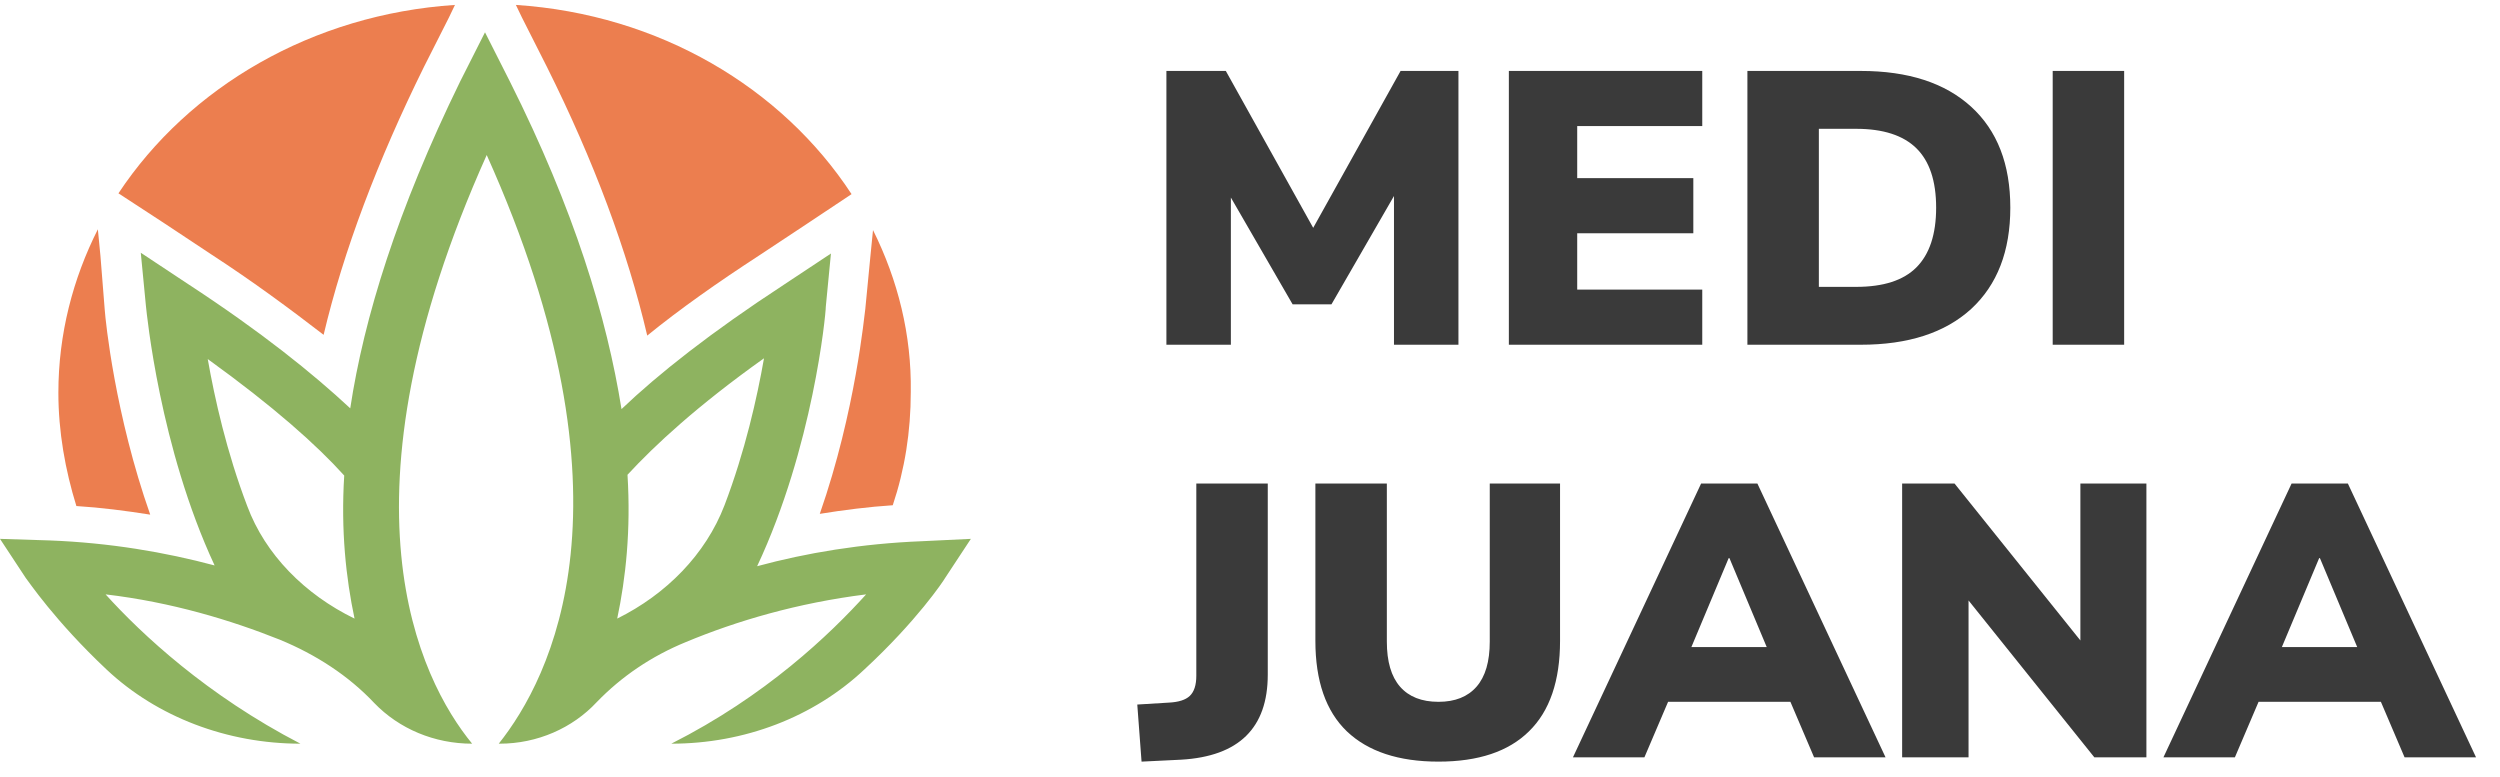
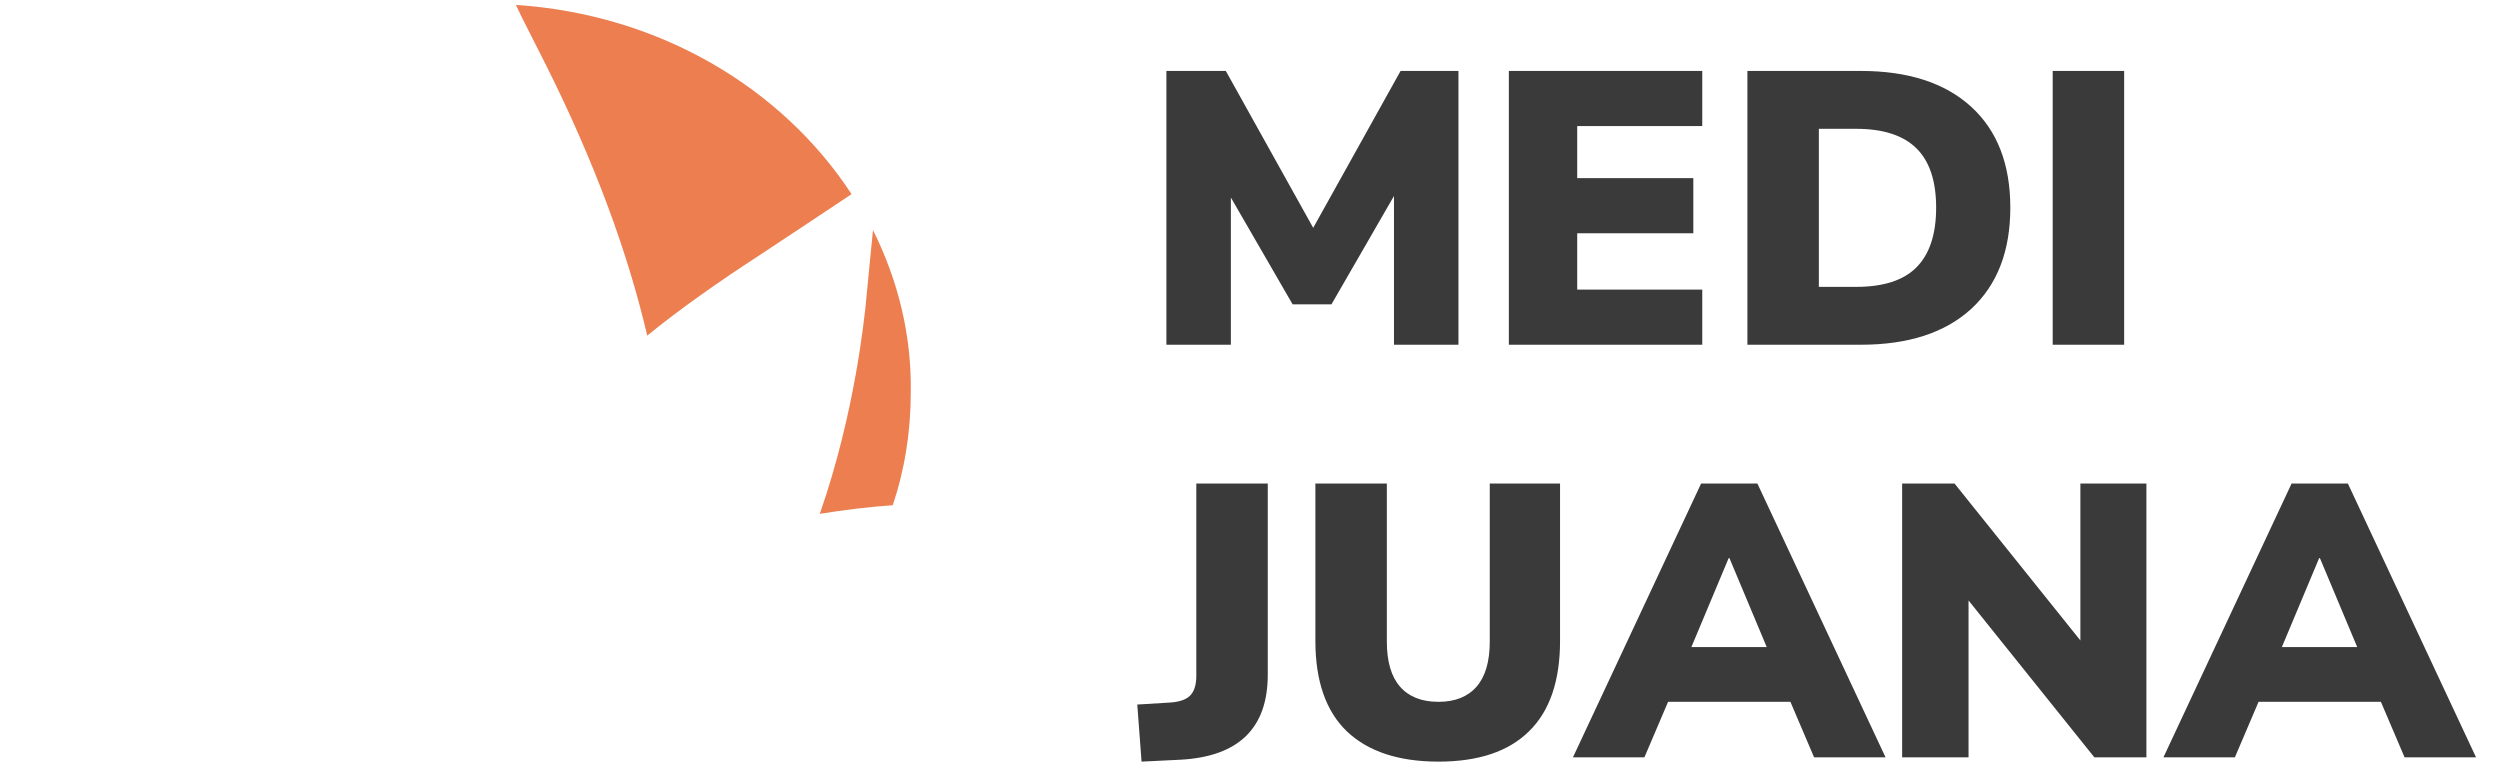
<svg xmlns="http://www.w3.org/2000/svg" width="103" height="32" viewBox="0 0 103 32" fill="none">
  <path d="M48.056 14.203V2.923H50.504L54.104 9.387L57.704 2.923H60.088V14.203H57.432V8.075L54.856 12.539H53.256L50.712 8.139V14.203H48.056ZM62.165 14.203V2.923H70.133V5.195H64.981V7.339H69.765V9.611H64.981V11.931H70.133V14.203H62.165ZM71.993 14.203V2.923H76.665C78.617 2.923 80.131 3.414 81.209 4.395C82.286 5.377 82.825 6.763 82.825 8.555C82.825 10.347 82.286 11.739 81.209 12.731C80.131 13.713 78.617 14.203 76.665 14.203H71.993ZM74.937 11.819H76.473C77.593 11.819 78.419 11.553 78.953 11.019C79.497 10.475 79.769 9.654 79.769 8.555C79.769 7.457 79.497 6.641 78.953 6.107C78.409 5.574 77.582 5.307 76.473 5.307H74.937V11.819ZM84.571 14.203V2.923H87.515V14.203H84.571ZM47.032 31.379L46.856 29.027L48.168 28.947C48.563 28.926 48.845 28.835 49.016 28.675C49.197 28.505 49.288 28.227 49.288 27.843V19.923H52.232V27.795C52.232 29.993 51.043 31.161 48.664 31.299L47.032 31.379ZM59.266 31.379C57.623 31.379 56.365 30.963 55.49 30.131C54.626 29.299 54.194 28.057 54.194 26.403V19.923H57.138V26.435C57.138 27.257 57.319 27.875 57.682 28.291C58.045 28.707 58.573 28.915 59.266 28.915C59.949 28.915 60.471 28.707 60.834 28.291C61.197 27.875 61.378 27.257 61.378 26.435V19.923H64.274V26.403C64.274 28.057 63.847 29.299 62.994 30.131C62.151 30.963 60.909 31.379 59.266 31.379ZM64.805 31.203L70.085 19.923H72.405L77.685 31.203H74.741L73.765 28.915H68.725L67.749 31.203H64.805ZM71.221 22.995L69.685 26.659H72.789L71.253 22.995H71.221ZM78.368 31.203V19.923H80.528L85.712 26.387V19.923H88.432V31.203H86.288L81.104 24.739V31.203H78.368ZM89.133 31.203L94.413 19.923H96.733L102.013 31.203H99.069L98.093 28.915H93.053L92.077 31.203H89.133ZM95.549 22.995L94.013 26.659H97.117L95.581 22.995H95.549Z" fill="#3A3A3A" />
  <g clip-path="url(#clip0)">
    <path d="M21.255 0.203L21.503 0.719L22.529 2.748C24.474 6.645 25.853 10.349 26.666 13.827C28.01 12.732 29.567 11.637 31.299 10.51L33.245 9.222L35.084 7.998C32.219 3.617 27.162 0.59 21.255 0.203Z" fill="url(#paint0_linear)" />
    <path d="M35.968 9.479L35.862 10.542L35.65 12.732C35.614 12.925 35.261 16.919 33.775 21.171C34.766 21.01 35.791 20.881 36.782 20.816C37.277 19.335 37.524 17.789 37.524 16.146C37.559 13.795 36.994 11.54 35.968 9.479Z" fill="url(#paint1_linear)" />
-     <path d="M4.138 10.542L4.032 9.447C3.006 11.476 2.405 13.763 2.405 16.178C2.405 17.789 2.688 19.367 3.147 20.849C4.173 20.913 5.163 21.042 6.189 21.203C4.739 17.08 4.35 13.248 4.315 12.764L4.138 10.542Z" fill="url(#paint2_linear)" />
-     <path d="M4.88 7.965L6.755 9.189L8.7 10.478C10.433 11.605 11.954 12.732 13.333 13.795C14.147 10.349 15.561 6.613 17.471 2.748L18.497 0.719L18.744 0.203C12.873 0.59 7.781 3.585 4.88 7.965Z" fill="url(#paint3_linear)" />
-     <path d="M37.984 22.298C35.508 22.395 33.209 22.781 31.194 23.328C33.492 18.433 34.023 12.958 34.023 12.636L34.235 10.445L32.29 11.734C29.284 13.698 27.126 15.405 25.606 16.855C25.004 13.086 23.66 8.642 21.008 3.36L19.982 1.331L18.957 3.36C16.375 8.642 14.996 13.086 14.43 16.823C12.874 15.373 10.752 13.666 7.745 11.701L5.8 10.413L6.012 12.603C6.048 12.925 6.578 18.433 8.842 23.296C6.79 22.749 4.527 22.362 2.051 22.266L0 22.201L1.061 23.812C1.167 23.94 2.263 25.583 4.386 27.58C6.472 29.545 9.372 30.64 12.378 30.64C8.523 28.643 5.836 26.131 4.35 24.488C7.073 24.81 9.514 25.551 11.53 26.356C13.015 26.968 14.359 27.838 15.42 28.965C16.446 30.028 17.896 30.64 19.452 30.64C17.259 27.966 13.652 20.655 20.053 6.387C26.454 20.623 22.706 27.934 20.548 30.64H20.584C22.14 30.64 23.59 29.995 24.58 28.933C25.606 27.87 26.843 27.032 28.258 26.453C30.345 25.583 32.856 24.842 35.685 24.488C34.2 26.131 31.547 28.675 27.657 30.64C30.663 30.64 33.528 29.545 35.614 27.58C37.772 25.583 38.868 23.94 38.939 23.812L40 22.201L37.984 22.298ZM14.607 25.486C12.555 24.488 10.928 22.845 10.186 20.849C9.337 18.626 8.842 16.404 8.559 14.793C11.282 16.758 13.05 18.336 14.182 19.592C14.041 21.847 14.253 23.812 14.607 25.486ZM25.429 25.486C25.782 23.812 25.995 21.847 25.853 19.56C26.985 18.336 28.718 16.726 31.477 14.761C31.194 16.372 30.698 18.594 29.85 20.816C29.072 22.845 27.445 24.488 25.429 25.486Z" fill="#8EB360" />
  </g>
  <defs>
    <linearGradient id="paint0_linear" x1="11.823" y1="-11.976" x2="11.823" y2="42.099" gradientUnits="userSpaceOnUse">
      <stop offset="0.026" stop-color="#EC7E4F" />
      <stop offset="1" stop-color="#EC7E4F" />
    </linearGradient>
    <linearGradient id="paint1_linear" x1="11.823" y1="-11.976" x2="11.823" y2="42.099" gradientUnits="userSpaceOnUse">
      <stop offset="0.026" stop-color="#EC7E4F" />
      <stop offset="1" stop-color="#EC7E4F" />
    </linearGradient>
    <linearGradient id="paint2_linear" x1="11.823" y1="-11.976" x2="11.823" y2="42.099" gradientUnits="userSpaceOnUse">
      <stop offset="0.026" stop-color="#EC7E4F" />
      <stop offset="1" stop-color="#EC7E4F" />
    </linearGradient>
    <linearGradient id="paint3_linear" x1="11.823" y1="-11.976" x2="11.823" y2="42.099" gradientUnits="userSpaceOnUse">
      <stop offset="0.026" stop-color="#EC7E4F" />
      <stop offset="1" stop-color="#EC7E4F" />
    </linearGradient>
    <clipPath id="clip0">
      <rect width="40" height="30.436" fill="white" transform="translate(0 0.203)" />
    </clipPath>
  </defs>
</svg>